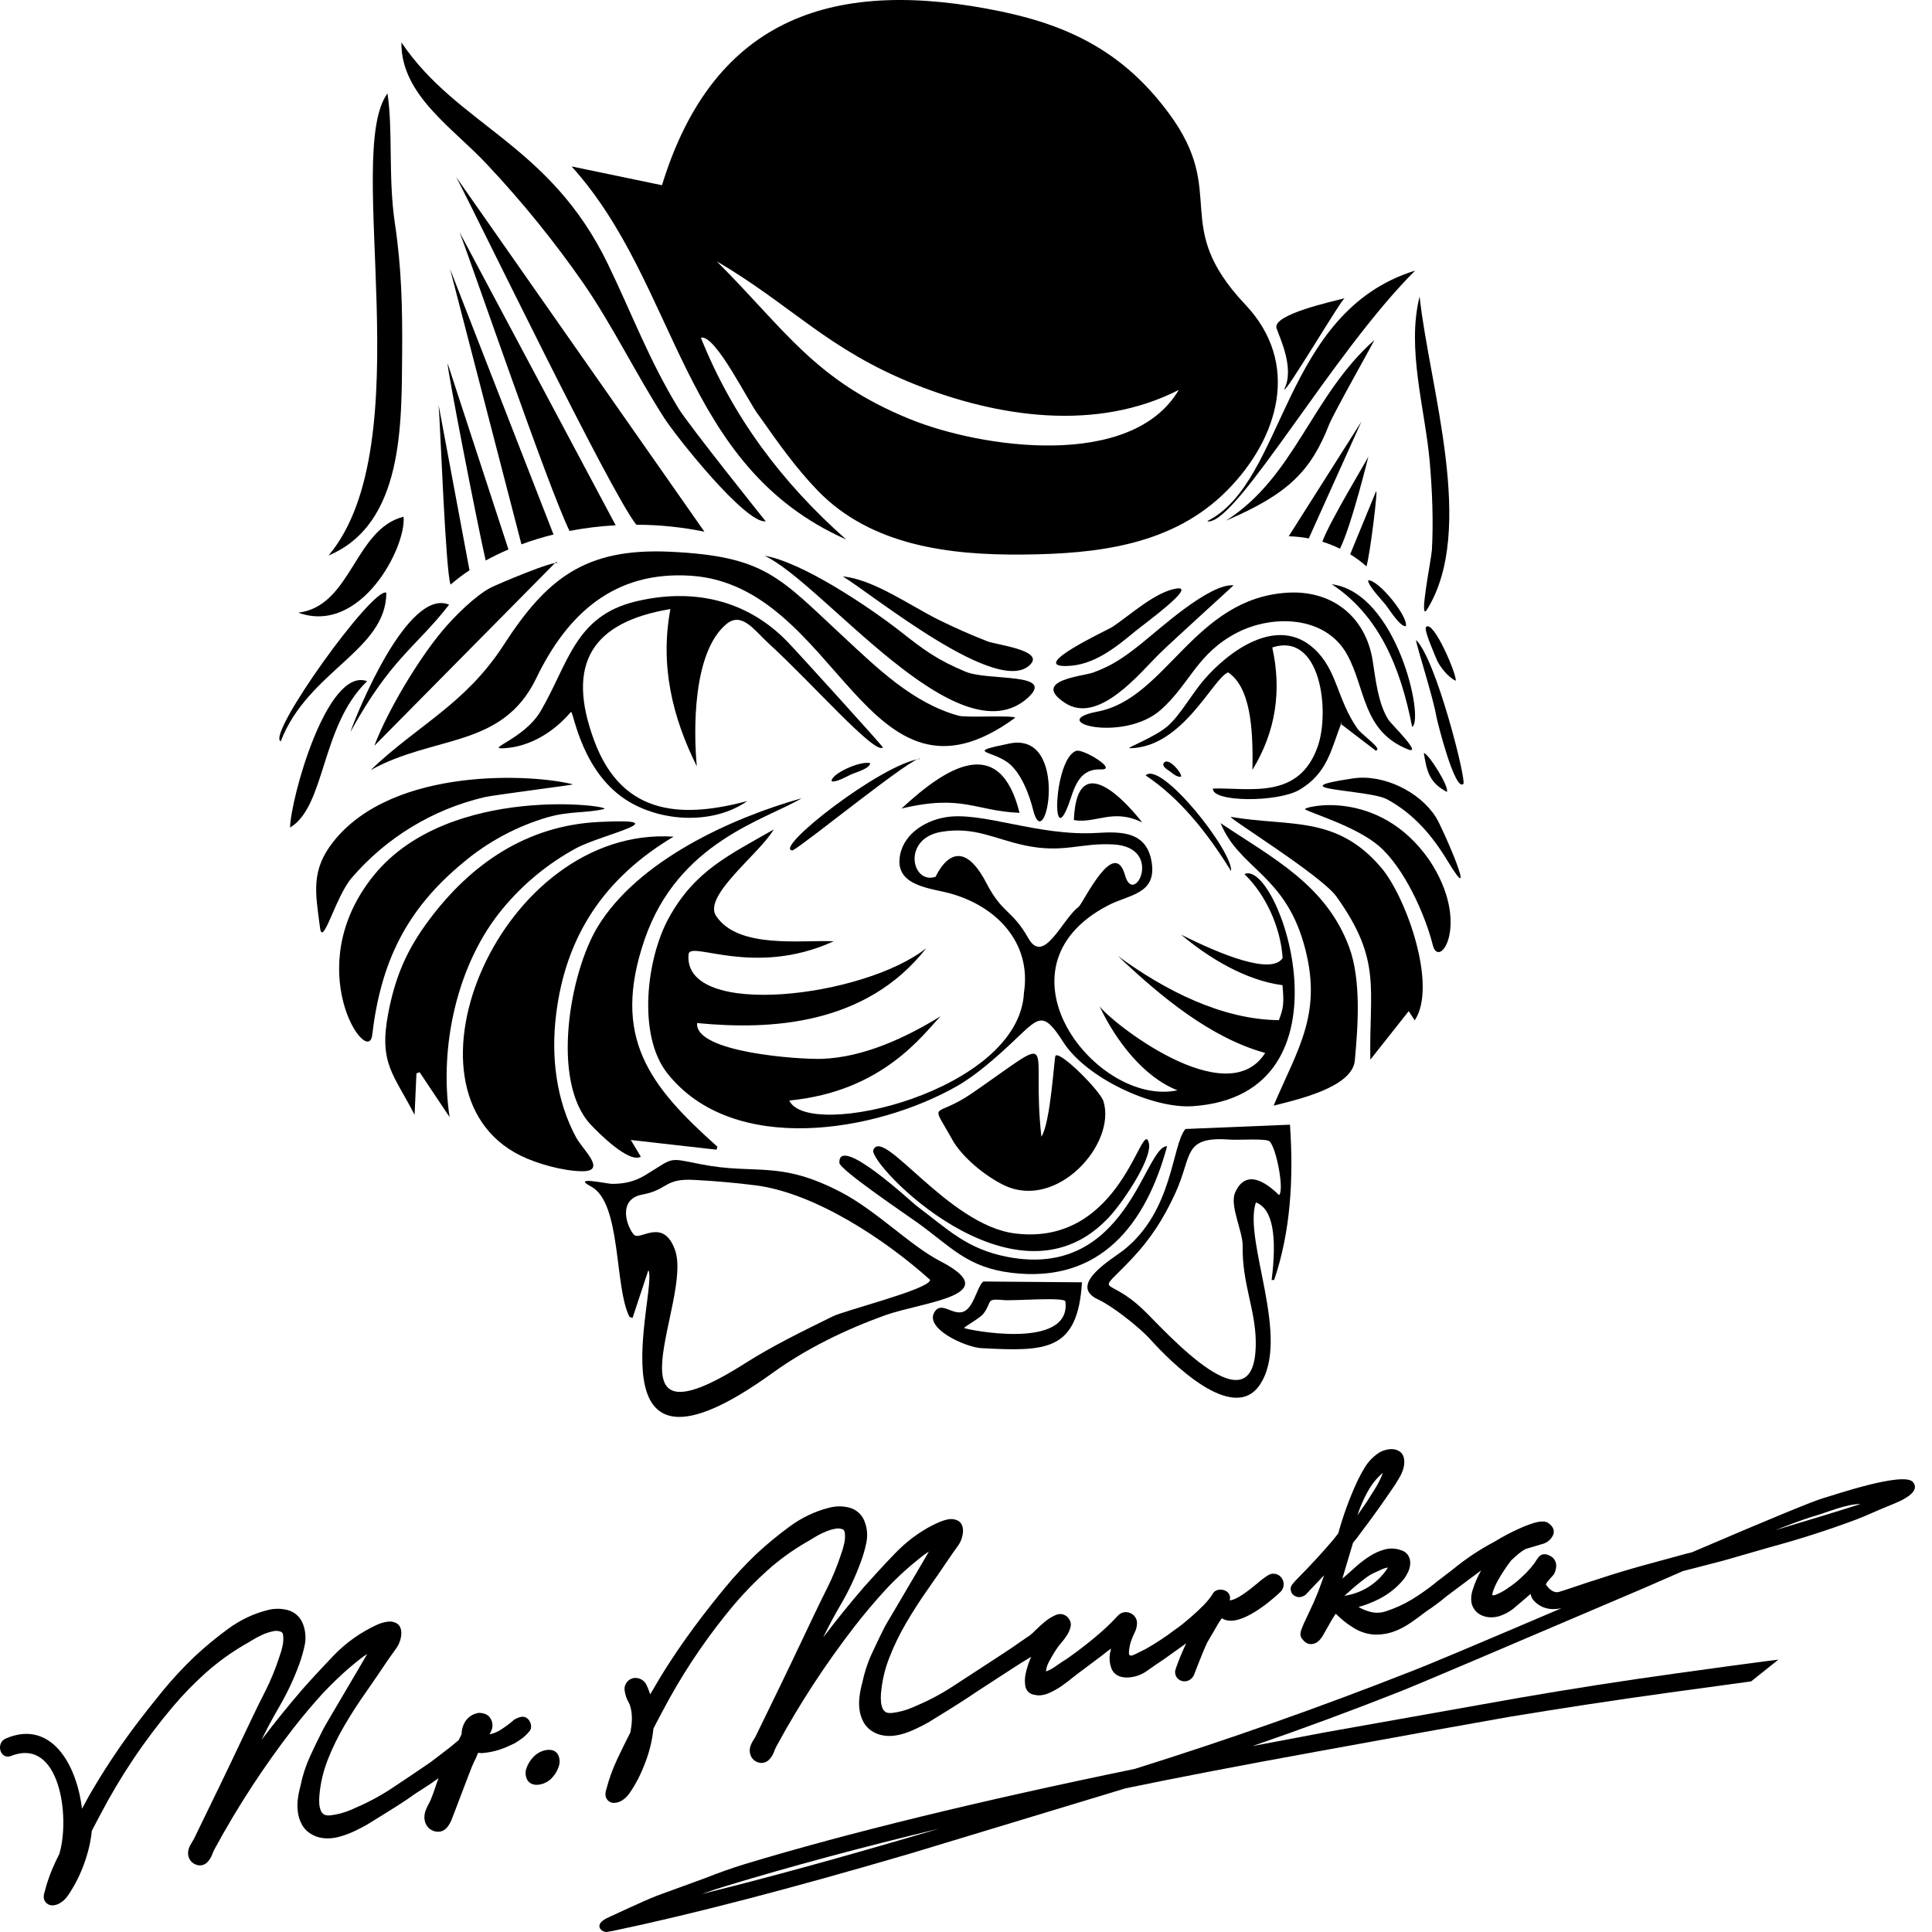
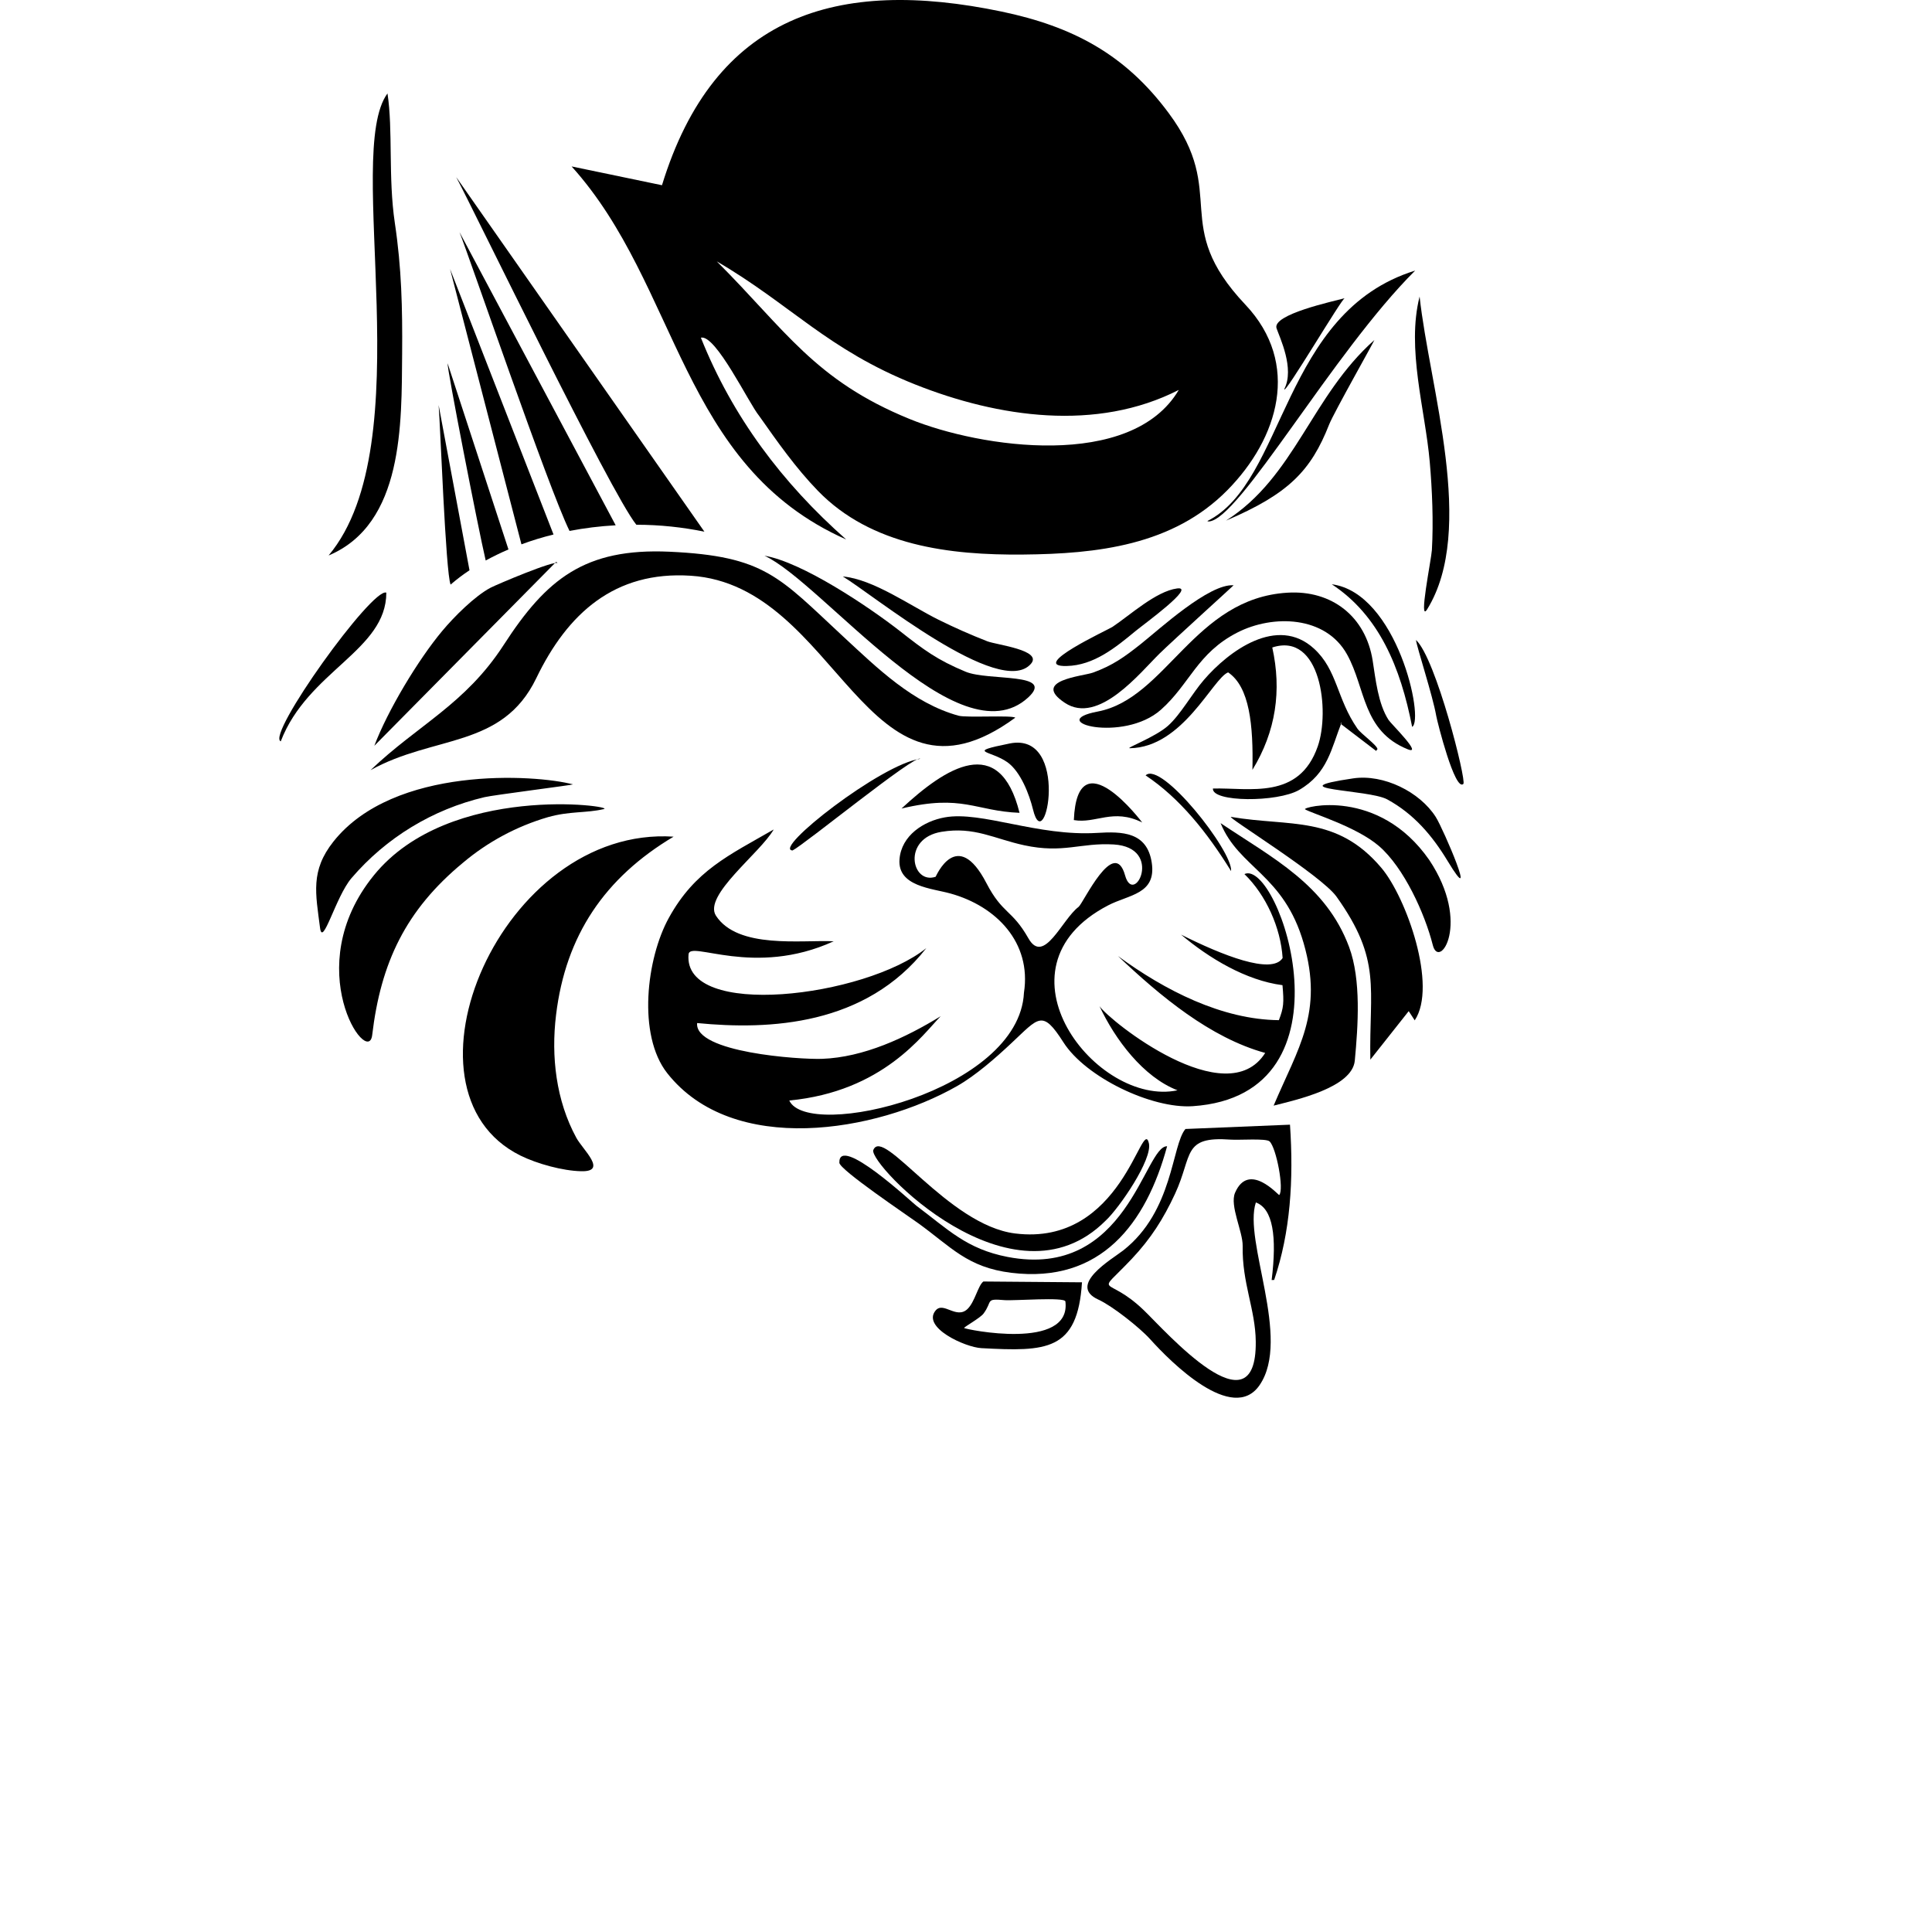
<svg xmlns="http://www.w3.org/2000/svg" width="89" height="89" viewBox="0 0 89 89" fill="none">
  <g clip-path="url(#clip0_1434_12)">
    <path fill-rule="evenodd" clip-rule="evenodd" d="M54.3 17.966C52.115 21.664 45.17 20.636 41.902 19.301C37.523 17.516 36.174 15.19 33.019 12.04C36.433 14.033 38.124 16.109 42.171 17.716C45.983 19.229 50.513 19.897 54.3 17.963V17.966ZM30.492 8.532L26.332 7.667C31.308 13.185 31.301 21.447 38.98 24.851C36.033 22.248 33.739 19.195 32.287 15.556C32.967 15.387 34.495 18.581 34.97 19.157C35.825 20.369 36.651 21.551 37.684 22.616C40.144 25.145 43.756 25.578 47.128 25.546C50.53 25.514 54.028 25.13 56.542 22.579C58.891 20.196 59.939 16.752 57.368 14.033C53.87 10.329 56.621 8.965 53.843 5.217C51.833 2.497 49.41 1.219 46.144 0.534C38.54 -1.053 32.901 0.692 30.495 8.532H30.492ZM43.38 38.317C44.888 38.07 45.796 38.639 47.18 38.938C48.992 39.328 49.764 38.812 51.304 38.901C53.628 39.042 52.236 41.793 51.828 40.325C51.324 38.513 49.902 41.61 49.687 41.776C48.928 42.344 48.087 44.483 47.375 43.225C46.611 41.88 46.189 42.122 45.44 40.681C44.08 38.06 43.116 40.384 43.101 40.389C41.993 40.765 41.536 38.614 43.38 38.317ZM38.406 43.361C36.935 43.291 33.988 43.729 32.982 42.184C32.379 41.254 35.017 39.301 35.642 38.211C33.573 39.403 32.013 40.1 30.811 42.283C29.783 44.142 29.353 47.679 30.737 49.437C33.766 53.279 40.359 52.157 44.09 50.031C44.945 49.544 45.872 48.73 46.592 48.053C47.852 46.879 48.011 46.483 48.985 48.011C50.016 49.63 53.059 51.084 54.943 50.958C62.669 50.438 58.906 39.531 57.326 40.265C58.32 41.23 58.995 42.728 59.086 44.132C58.587 44.918 56.29 43.998 54.406 43.054C55.692 44.137 57.39 45.165 59.079 45.383C59.153 46.204 59.133 46.424 58.913 46.995C56.288 46.97 53.66 45.623 51.499 44.04C53.455 45.895 55.751 47.806 58.283 48.505C56.5 51.319 51.133 47.044 50.651 46.352C51.368 47.882 52.663 49.615 54.243 50.226C50.54 51.012 45.474 44.604 51.047 41.707C52.003 41.207 53.279 41.197 53.056 39.736C52.839 38.32 51.697 38.297 50.54 38.369C47.796 38.537 45.22 37.351 43.529 37.652C42.55 37.825 41.524 38.488 41.437 39.581C41.338 40.841 42.935 40.92 43.793 41.163C45.889 41.746 47.526 43.415 47.17 45.727C46.953 50.28 37.219 52.562 36.359 50.696C40.685 50.283 42.515 47.647 43.333 46.814C41.721 47.803 39.788 48.708 37.867 48.777C36.846 48.814 31.983 48.488 32.114 47.128C35.452 47.455 39.877 47.249 42.671 43.677C39.837 45.944 31.442 46.972 31.719 43.959C31.781 43.306 34.725 45.042 38.406 43.361ZM31.032 38.542C23.096 38.023 17.911 50.228 23.973 53.232C24.745 53.613 25.926 53.937 26.774 53.954C28.01 53.984 26.851 52.968 26.549 52.414C25.615 50.698 25.382 48.671 25.615 46.757C26.057 43.084 27.865 40.428 31.029 38.542H31.032ZM17.068 35.479C19.998 33.847 23.135 34.49 24.703 31.244C26.141 28.26 28.312 26.292 31.823 26.522C38.661 26.962 39.887 38.105 46.77 33.061C46.616 32.938 44.52 33.071 44.157 32.97C42.048 32.389 40.419 30.782 38.841 29.321C35.892 26.584 35.247 25.617 30.834 25.415C26.942 25.242 25.172 26.666 23.204 29.709C21.429 32.451 19.249 33.393 17.068 35.479Z" fill="black" />
-     <path fill-rule="evenodd" clip-rule="evenodd" d="M33.048 52.824C29.916 50.03 28.146 47.788 29.696 43.274C31.244 38.779 35.248 37.773 36.932 36.772C33.639 37.697 29.375 39.662 27.533 42.693C26.245 44.812 25.362 49.82 27.206 51.8C27.582 52.206 28.986 53.603 29.52 53.284L29.058 52.515L29.078 52.517L33.009 52.962L33.048 52.824ZM42.846 58.96L42.838 58.985C42.712 59.417 38.927 60.357 38.339 60.651C36.959 61.333 35.619 61.979 34.321 62.804C27.642 67.044 31.921 59.88 31.095 57.581C30.551 56.063 29.481 57.17 29.209 56.883C28.895 56.557 28.405 55.249 29.592 55.029C30.771 54.814 30.596 54.275 31.97 54.354C32.924 54.402 33.876 54.486 34.823 54.606C37.565 54.965 40.806 57.121 42.846 58.958V58.96ZM29.866 58.508C30.351 59.324 26.902 69.529 35.612 63.23C37.145 62.122 38.984 61.232 40.767 60.592C42.495 59.969 46.381 59.684 43.318 58.1C41.923 57.378 40.378 55.771 38.734 54.916C35.871 53.425 34.841 54.137 32.279 53.63C30.709 53.321 31.093 53.309 29.701 54.149C29.231 54.434 28.714 54.545 28.168 54.535C27.956 54.53 26.292 54.164 27.229 54.658C28.638 55.407 28.289 59.279 28.999 60.666L29.14 60.71L29.869 58.51L29.866 58.508ZM20.712 51.462C20.22 48.248 21.048 44.391 23.159 41.857C24.099 40.72 25.249 39.774 26.546 39.071C27.716 38.441 31.367 37.674 27.585 37.865C24.272 38.028 21.701 39.785 19.765 42.379C18.741 43.751 18.212 44.975 17.886 46.671C17.436 49.005 18.151 49.496 19.098 51.358L19.184 49.447L19.33 49.393L20.712 51.462ZM26.297 32.799L26.316 32.811C26.433 32.853 26.823 35.667 28.999 36.945C30.591 37.88 32.897 37.968 34.425 36.903C31.654 37.632 28.714 37.739 27.377 34.129C26.042 30.552 27.293 28.653 30.883 28.057C30.395 30.663 30.977 33.041 32.099 35.301C31.946 33.65 31.906 30.047 33.461 28.75C34.173 28.156 34.761 29.046 35.389 29.622C37.404 31.459 40.307 34.789 40.673 34.433C40.668 34.371 36.687 29.983 36.255 29.541C34.361 27.602 31.869 27.081 29.268 27.711C26.489 28.389 26.19 30.549 24.917 32.74C24.175 34.025 22.351 34.515 23.196 34.47C24.415 34.411 25.533 33.704 26.297 32.799ZM47.973 52.364C47.474 47.914 48.937 47.492 44.789 50.354C43.009 51.583 42.826 50.621 43.867 52.498C44.327 53.323 45.417 54.201 46.265 54.604C48.695 55.761 51.432 52.7 50.833 50.733C50.688 50.258 48.848 48.409 48.623 48.631C48.564 48.695 48.401 51.712 47.973 52.364ZM18.492 1.953C18.457 4.388 20.919 5.928 22.45 7.59C24.059 9.301 25.54 11.129 26.88 13.058C28.19 14.954 29.308 17.246 30.591 19.244C31.142 20.109 34.349 24.139 35.273 24.015C35.273 24.015 31.723 19.582 31.253 18.809C29.879 16.549 29.125 14.482 28.002 12.161C25.32 6.611 21.07 5.79 18.492 1.953Z" fill="black" />
    <path fill-rule="evenodd" clip-rule="evenodd" d="M17.222 40.322C13.761 44.584 16.962 49.207 17.145 47.684C17.541 44.346 18.688 41.929 21.318 39.751C22.464 38.783 23.8 38.065 25.239 37.644C26.245 37.358 26.995 37.464 27.818 37.271C28.394 37.138 20.69 36.047 17.222 40.322ZM63.126 48.814L64.894 46.579L65.171 47.004C66.229 45.417 64.785 41.343 63.638 39.983C61.574 37.538 59.42 38.094 56.713 37.632C56.416 37.583 60.857 40.312 61.566 41.303C63.667 44.243 63.067 45.518 63.126 48.814ZM58.926 55.049C58.889 55.061 57.522 53.486 56.894 54.947C56.639 55.541 57.257 56.74 57.245 57.395C57.213 59.113 57.833 60.315 57.848 61.8C57.895 66.102 53.707 61.338 52.701 60.367C50.938 58.663 50.409 59.818 52.132 57.996C53.017 57.056 53.591 56.154 54.132 54.989C54.953 53.214 54.454 52.334 56.688 52.498C57.079 52.527 58.32 52.431 58.483 52.579C58.795 52.866 59.163 54.804 58.928 55.051L58.926 55.049ZM54.609 52.008C53.971 52.757 54.056 55.791 51.739 57.605C51.23 58.001 49.143 59.209 50.602 59.87C51.245 60.164 52.505 61.16 52.99 61.699C53.932 62.747 56.787 65.605 58.023 63.81C59.499 61.664 57.262 57.163 57.853 55.392C58.639 55.682 58.829 56.955 58.58 58.967L58.696 58.962C59.443 56.767 59.598 54.352 59.425 51.81L54.609 52.008Z" fill="black" />
    <path fill-rule="evenodd" clip-rule="evenodd" d="M58.671 50.932C59.692 50.67 62.295 50.107 62.411 48.856C62.56 47.259 62.711 45.137 62.147 43.622C61.077 40.757 58.636 39.533 56.228 37.919C57.076 40 59.136 40.267 60.055 43.451C60.975 46.645 59.801 48.267 58.671 50.932ZM15.143 25.587C18.599 24.128 18.497 19.51 18.525 16.291C18.542 14.2 18.5 12.343 18.188 10.267C17.877 8.165 18.109 6.007 17.85 4.304C15.812 7.053 19.457 20.427 15.143 25.582V25.587ZM59.309 27.303C55.002 27.562 53.731 32.178 50.565 32.779C48.087 33.248 51.746 34.237 53.482 32.692C54.812 31.508 55.146 30.089 56.997 29.14C58.639 28.299 61.069 28.361 62.058 30.156C62.918 31.711 62.755 33.666 64.842 34.514C65.583 34.816 64.083 33.347 63.967 33.167C63.482 32.42 63.368 31.281 63.232 30.42C62.908 28.401 61.356 27.177 59.309 27.303Z" fill="black" />
    <path fill-rule="evenodd" clip-rule="evenodd" d="M56.575 30.974C57.566 31.644 57.739 33.409 57.695 35.464C58.78 33.689 59.047 31.802 58.609 29.827C60.847 29.093 61.272 32.764 60.703 34.386C59.838 36.858 57.569 36.282 55.875 36.324C55.818 36.959 58.842 36.969 59.845 36.391C61.168 35.624 61.324 34.492 61.808 33.264L61.752 33.338L63.391 34.591L63.455 34.51C63.443 34.329 62.696 33.805 62.53 33.563C61.571 32.183 61.613 30.868 60.53 29.879C58.839 28.331 56.599 29.993 55.457 31.323C54.906 31.963 54.387 32.915 53.806 33.434C53.212 33.963 51.821 34.472 52.046 34.468C54.493 34.435 55.87 31.246 56.575 30.974ZM15.363 38.764C14.29 40.114 14.542 41.162 14.742 42.735C14.858 43.672 15.459 41.316 16.189 40.455C17.783 38.591 19.931 37.283 22.32 36.722C22.71 36.628 26.389 36.161 26.394 36.134C24.651 35.671 18.144 35.266 15.363 38.764ZM35.217 25.6C37.897 26.836 44.157 35.061 47.358 32.136C48.639 30.964 45.544 31.382 44.486 30.945C43.168 30.398 42.557 29.936 41.462 29.076C40.028 27.956 36.955 25.891 35.217 25.6ZM53.764 52.804C52.718 52.774 51.932 58.965 46.416 57.902C44.525 57.536 43.677 56.638 42.211 55.541C42.018 55.397 38.626 52.228 38.666 53.563C38.673 53.887 41.818 55.998 42.303 56.352C43.821 57.447 44.562 58.384 46.587 58.633C50.718 59.138 52.802 56.356 53.764 52.804ZM60.117 37.281C60.419 37.469 62.481 38.077 63.522 38.972C64.674 39.966 65.638 42.087 66.004 43.538C66.296 44.705 67.784 42.534 65.843 39.62C63.499 36.245 59.962 37.184 60.117 37.283V37.281ZM17.244 34.356L25.622 25.881L25.697 25.946C25.59 25.778 22.883 26.925 22.601 27.073C21.872 27.456 20.91 28.42 20.376 29.061C19.264 30.386 17.852 32.744 17.244 34.356ZM44.409 61.175C44.429 61.118 45.163 60.708 45.309 60.51C45.739 59.929 45.368 59.815 46.273 59.892C46.701 59.929 49.052 59.739 49.079 59.954C49.361 62.248 44.468 61.239 44.409 61.175ZM45.301 59.034C45.054 59.214 44.913 59.968 44.57 60.3C44.055 60.792 43.46 59.936 43.099 60.371C42.456 61.148 44.458 62.065 45.21 62.104C48.206 62.265 49.643 62.245 49.843 59.071H49.803L45.304 59.034H45.301Z" fill="black" />
    <path fill-rule="evenodd" clip-rule="evenodd" d="M52.923 52.656C52.607 51.377 51.7 57.437 46.76 56.821C43.67 56.438 40.664 51.852 40.228 52.984C40.041 53.649 46.642 60.525 50.933 56.23C51.549 55.662 53.109 53.4 52.923 52.656ZM56.827 26.962C55.697 26.878 53.415 28.982 52.535 29.681C51.789 30.272 51.25 30.658 50.345 30.986C49.883 31.152 47.489 31.337 49.052 32.376C50.602 33.409 52.52 30.986 53.415 30.109C54.021 29.515 56.839 26.964 56.827 26.962ZM65.396 13.661C64.785 16.069 65.653 18.87 65.863 21.278C65.977 22.581 66.036 24.032 65.962 25.337C65.937 25.765 65.326 28.749 65.747 28.064C68.014 24.393 65.848 17.849 65.396 13.661ZM56.478 23.983C59.356 22.754 60.387 21.696 61.23 19.552C61.435 19.028 63.331 15.676 63.312 15.664C60.404 18.245 59.66 21.958 56.478 23.983Z" fill="black" />
    <path fill-rule="evenodd" clip-rule="evenodd" d="M55.618 24.005L55.678 24.023C57.08 23.973 61.396 16.237 65.191 12.465C59.038 14.371 59.23 22.191 55.618 24.003V24.005ZM38.825 26.556C40.164 27.355 46.076 32.206 47.49 30.581C48.046 29.946 45.91 29.709 45.48 29.541C44.718 29.243 43.968 28.912 43.235 28.549C41.937 27.906 40.226 26.68 38.825 26.556ZM41.529 37.246C44.347 36.574 44.921 37.363 46.966 37.444C46.046 33.736 43.554 35.367 41.529 37.246ZM20.206 18.66C20.276 19.422 20.53 26.418 20.758 26.93C21.027 26.697 21.316 26.477 21.628 26.27L20.206 18.66ZM32.449 24.492L21.015 8.158C21.88 9.78 28.12 22.695 29.314 24.173C30.402 24.173 31.457 24.29 32.449 24.492ZM28.362 24.198L21.168 10.695C21.63 11.857 25.264 22.49 26.236 24.458C26.921 24.326 27.63 24.238 28.362 24.198ZM25.497 24.618L20.733 12.393L24.021 25.076C24.491 24.9 24.985 24.749 25.497 24.623V24.618ZM20.619 16.734C20.587 16.957 22.009 24.252 22.374 25.82C22.711 25.639 23.059 25.466 23.423 25.311L20.619 16.734ZM62.335 35.857C58.751 36.386 63.052 36.359 63.903 36.824C65.127 37.491 65.98 38.492 66.692 39.672C68.157 42.09 66.494 38.193 66.14 37.635C65.406 36.48 63.74 35.649 62.335 35.857ZM54.222 27.108C53.25 27.239 52.056 28.339 51.245 28.88C51.062 29.002 47.339 30.725 49.141 30.68C50.39 30.651 51.391 29.83 52.306 29.073C52.696 28.752 55.134 26.987 54.222 27.108ZM17.796 27.301C17.153 27.039 12.246 33.879 12.933 34.151C14.179 30.905 17.798 29.966 17.796 27.301Z" fill="black" />
    <path fill-rule="evenodd" clip-rule="evenodd" d="M46.509 34.25C44.455 34.666 45.626 34.557 46.41 35.115C47.018 35.551 47.416 36.594 47.587 37.291C48.153 39.622 49.32 33.682 46.509 34.25ZM65.053 33.489V33.484C65.624 33.163 64.361 27.308 61.35 26.915C63.525 28.347 64.517 30.735 65.053 33.489ZM42.388 34.957C40.613 35.18 35.557 39.138 36.511 39.177C37.031 38.925 42.185 34.722 42.388 34.957ZM49.468 37.778C50.484 37.956 51.273 37.217 52.618 37.889C52.618 37.892 49.629 33.909 49.468 37.778ZM56.712 40.129C56.801 39.215 53.483 35.022 52.774 35.719C54.346 36.769 55.602 38.334 56.712 40.129ZM61.95 13.736C61.384 13.889 58.596 14.487 58.806 15.125C58.949 15.545 59.649 16.979 59.162 17.924C59.15 18.262 61.844 13.686 61.95 13.736ZM65.229 29.481C65.271 29.827 65.998 32.035 66.163 32.982C66.213 33.261 67.026 36.49 67.412 36.112C67.562 35.964 66.151 30.334 65.229 29.481Z" fill="black" />
-     <path fill-rule="evenodd" clip-rule="evenodd" d="M49.587 34.587C48.524 34.915 48.393 39.59 49.32 36.787C49.555 36.067 49.832 35.41 50.71 35.444C51.531 35.477 49.901 34.49 49.587 34.587ZM13.362 38.122C15.006 37.143 14.771 33.442 16.912 31.38C15.065 30.703 13.389 36.792 13.362 38.122ZM16.141 33.721C18.02 30.302 19.172 29.813 20.689 27.855C18.796 27.064 16.462 32.789 16.141 33.721ZM67.061 31.36C67.115 31.086 66.037 28.542 65.696 28.881C65.573 28.999 66.075 30.102 66.154 30.317C66.292 30.695 66.737 31.224 67.061 31.36ZM64.764 28.846C64.873 28.394 63.496 26.695 63.021 26.732C63.029 26.989 63.647 27.632 63.832 27.86C64.005 28.077 64.495 28.883 64.764 28.846ZM13.74 28.223C16.62 29.266 18.724 25.197 18.591 23.803C16.328 24.371 16.19 27.929 13.74 28.223ZM38.312 35.991C38.527 36.053 39.028 35.753 39.243 35.66C39.464 35.566 40.069 35.402 40.087 35.155C39.617 35.036 38.257 35.662 38.312 35.991ZM66.651 36.48C66.779 36.253 65.795 34.698 65.59 34.688C65.724 35.504 65.827 36.045 66.651 36.48ZM61.726 25.276C62.245 24.272 63.086 20.846 63.034 21.034C62.999 21.148 61.234 24.05 60.915 24.955C61.197 25.041 61.466 25.15 61.726 25.276ZM62.947 26.09C63.115 25.555 63.503 22.361 63.385 22.648L62.198 25.533C62.465 25.699 62.717 25.884 62.947 26.09ZM60.29 24.802L62.717 19.417L59.37 24.698L59.397 24.705C59.701 24.715 60 24.747 60.29 24.804V24.802ZM54.411 35.776C54.435 35.583 53.849 34.915 53.639 35.116C53.469 35.279 53.768 35.449 53.894 35.536C54.042 35.642 54.23 35.82 54.411 35.776ZM25.142 80.622C24.925 80.663 24.727 80.772 24.576 80.933C24.434 81.077 24.326 81.25 24.257 81.44C24.223 81.527 24.208 81.619 24.212 81.712C24.217 81.805 24.24 81.896 24.282 81.979C24.341 82.088 24.467 82.221 24.734 82.221C25 82.209 25.25 82.093 25.431 81.897C25.57 81.749 25.675 81.572 25.738 81.378C25.77 81.29 25.784 81.197 25.779 81.103C25.773 81.01 25.749 80.918 25.708 80.834C25.656 80.736 25.51 80.555 25.14 80.622H25.142ZM28.277 83.052H28.299C28.43 83.047 28.556 83.006 28.665 82.933C28.803 82.844 28.921 82.727 29.011 82.59C29.295 82.179 29.538 81.702 29.733 81.171C29.924 80.674 30.048 80.155 30.101 79.626C30.346 79.15 30.597 78.679 30.855 78.211C31.703 76.691 32.702 75.245 33.824 73.91C34.302 73.351 34.816 72.822 35.357 72.337C35.894 71.858 36.484 71.43 37.103 71.067C37.209 71.01 37.345 70.928 37.511 70.827C37.661 70.733 37.825 70.646 37.995 70.575C38.149 70.505 38.311 70.454 38.477 70.424C38.595 70.397 38.719 70.408 38.831 70.456C38.85 70.466 38.905 70.493 38.92 70.634C38.935 70.786 38.926 70.94 38.892 71.089C38.855 71.262 38.808 71.425 38.747 71.591C38.569 72.14 38.349 72.675 38.089 73.19C37.887 73.593 37.689 73.997 37.496 74.404L36.497 76.505C36.163 77.205 35.824 77.905 35.481 78.607L34.902 79.796C34.842 79.935 34.77 80.068 34.687 80.194C34.549 80.412 34.507 80.619 34.559 80.805C34.608 80.985 34.729 81.116 34.905 81.18C34.988 81.212 35.079 81.221 35.166 81.204C35.254 81.187 35.336 81.147 35.402 81.087C35.512 80.984 35.597 80.857 35.649 80.716C35.682 80.619 35.723 80.526 35.773 80.436C36.823 78.5 38.029 76.653 39.377 74.911C39.807 74.357 40.274 73.803 40.761 73.269C41.247 72.741 41.774 72.252 42.336 71.806C42.477 71.687 42.628 71.576 42.789 71.477L42.502 71.972L41.11 74.337C40.99 74.535 40.873 74.734 40.759 74.936C40.551 75.346 40.351 75.764 40.158 76.184C39.961 76.612 39.812 77.074 39.718 77.537C39.669 77.707 39.629 77.895 39.602 78.103C39.57 78.31 39.566 78.52 39.59 78.728C39.614 78.938 39.676 79.136 39.773 79.321C39.88 79.517 40.04 79.678 40.235 79.786C40.648 80.023 41.142 80.009 41.605 79.868C41.82 79.803 42.027 79.719 42.23 79.621C42.428 79.529 42.611 79.433 42.781 79.336L43.689 78.775C43.995 78.585 44.297 78.392 44.603 78.192C44.858 78.006 46.43 77.005 46.638 76.862C46.818 76.738 47.105 76.562 47.503 76.323C47.39 76.571 47.304 76.832 47.249 77.099C47.204 77.294 47.2 77.496 47.236 77.692C47.286 77.907 47.446 78.048 47.666 78.075C47.728 78.09 47.795 78.1 47.859 78.1C48.013 78.096 48.164 78.063 48.304 78.001C48.515 77.91 48.716 77.798 48.905 77.668C49.093 77.536 49.275 77.398 49.451 77.252C49.617 77.114 50.458 76.501 50.737 76.283C50.883 76.164 51.031 76.053 51.182 75.942L51.127 76.189C51.095 76.407 51.117 76.63 51.192 76.837C51.254 77.015 51.414 77.24 51.81 77.272L51.901 77.277C52.239 77.275 52.568 77.167 52.841 76.968C53.12 76.77 53.382 76.592 53.624 76.431L54.643 75.702C54.445 76.125 54.287 76.508 54.161 76.879C54.136 76.944 54.127 77.014 54.136 77.083C54.145 77.152 54.17 77.218 54.21 77.274C54.252 77.331 54.306 77.376 54.369 77.407C54.432 77.438 54.501 77.454 54.571 77.452C54.682 77.452 54.789 77.411 54.87 77.336C54.87 77.336 54.955 77.267 54.996 77.173C55.041 77.077 55.355 76.209 55.612 75.665L55.743 75.44L55.926 75.129C56.035 74.933 56.154 74.723 56.285 74.547C56.398 74.622 56.542 74.661 56.7 74.661C57.615 74.661 58.974 73.346 58.984 73.334C59.056 73.265 59.105 73.176 59.125 73.079C59.145 72.982 59.135 72.881 59.096 72.79C59.072 72.73 59.036 72.675 58.99 72.629C58.944 72.584 58.889 72.548 58.828 72.525C58.768 72.502 58.703 72.491 58.639 72.494C58.574 72.497 58.511 72.514 58.453 72.543C58.258 72.663 58.075 72.801 57.904 72.953C57.535 73.255 56.989 73.7 56.643 73.724C56.643 73.724 56.705 73.591 56.618 73.433C56.48 73.18 56.015 73.153 55.877 73.403C55.664 73.766 55.296 74.103 54.937 74.426C54.769 74.574 54.598 74.717 54.423 74.857C54.327 74.933 54.228 75.005 54.126 75.074C53.701 75.398 53.254 75.693 52.789 75.957L52.334 76.184C52.223 76.234 52.124 76.295 52.04 76.251C51.985 76.211 52.008 76.083 52.02 75.974C52.036 75.837 52.067 75.701 52.114 75.571C52.154 75.457 52.203 75.346 52.257 75.232C52.329 75.096 52.371 74.946 52.378 74.792C52.383 74.688 52.354 74.584 52.296 74.497C52.239 74.41 52.155 74.343 52.057 74.305C51.965 74.265 51.862 74.254 51.763 74.274C51.665 74.295 51.575 74.345 51.506 74.419C51.268 74.677 51.018 74.922 50.757 75.156C50.242 75.606 49.711 76.021 49.184 76.389C49.011 76.498 48.809 76.632 48.581 76.792C48.459 76.877 48.326 76.946 48.186 76.998C48.197 76.85 48.239 76.707 48.309 76.577C48.438 76.332 48.576 76.1 48.724 75.885C48.762 75.833 48.821 75.757 48.898 75.668C48.992 75.561 49.071 75.452 49.147 75.334C49.221 75.219 49.277 75.094 49.313 74.963C49.343 74.852 49.347 74.681 49.187 74.503C49.117 74.43 49.026 74.38 48.927 74.361C48.827 74.343 48.724 74.356 48.633 74.399C48.464 74.472 48.306 74.568 48.163 74.683C48.01 74.805 47.867 74.933 47.728 75.074C47.602 75.198 47.506 75.287 47.451 75.329C47.167 75.522 46.88 75.717 46.596 75.917C46.366 76.078 44.188 77.49 43.891 77.685C43.605 77.872 43.309 78.045 43.006 78.204C42.707 78.36 42.388 78.508 42.054 78.649C41.738 78.787 41.417 78.871 41.093 78.909C40.969 78.921 40.865 78.909 40.801 78.869C40.736 78.827 40.685 78.767 40.655 78.696C40.615 78.599 40.591 78.496 40.584 78.392C40.572 78.265 40.572 78.138 40.584 78.011C40.633 77.445 40.759 76.889 40.972 76.352C41.184 75.808 41.444 75.272 41.745 74.76C42.051 74.239 42.377 73.731 42.724 73.237C43.075 72.74 43.412 72.248 43.736 71.769C43.834 71.623 43.958 71.447 44.106 71.242C44.266 71.033 44.356 70.779 44.364 70.515C44.359 70.231 44.23 70.105 44.119 70.046C43.981 69.979 43.826 69.96 43.676 69.991C43.534 70.019 43.396 70.063 43.263 70.122C43.155 70.168 43.047 70.218 42.942 70.271C42.319 70.592 41.743 71.027 41.231 71.559C40.729 72.078 40.255 72.594 39.805 73.101C39.153 73.858 38.524 74.634 37.921 75.43C38.175 74.906 38.452 74.389 38.747 73.888C39.108 73.269 39.409 72.622 39.651 71.959C39.758 71.677 39.844 71.383 39.906 71.082C39.977 70.76 39.954 70.426 39.839 70.117C39.784 69.955 39.69 69.81 39.565 69.693C39.44 69.577 39.288 69.493 39.122 69.45C38.818 69.371 38.498 69.374 38.195 69.457C37.55 69.615 36.932 69.91 36.363 70.33C35.827 70.724 35.313 71.148 34.826 71.601C34.311 72.095 33.824 72.619 33.377 73.166C32.929 73.71 32.494 74.261 32.072 74.827C31.644 75.4 31.226 75.996 30.831 76.607C30.526 77.079 30.235 77.561 29.953 78.051C29.9 77.885 29.834 77.724 29.755 77.569C29.714 77.501 29.659 77.442 29.594 77.397C29.529 77.352 29.455 77.321 29.377 77.307L29.271 77.294C29.199 77.295 29.128 77.312 29.064 77.343C28.999 77.373 28.941 77.418 28.895 77.472C28.849 77.523 28.815 77.583 28.794 77.648C28.772 77.713 28.765 77.782 28.771 77.85C28.796 78.057 28.862 78.256 28.966 78.436C28.995 78.486 29.017 78.539 29.031 78.595C29.157 79.01 29.107 79.442 29.041 79.801C28.83 80.213 28.626 80.628 28.43 81.047C28.227 81.477 28.064 81.925 27.943 82.385C27.898 82.516 27.852 82.711 27.943 82.859C27.977 82.917 28.026 82.966 28.084 83C28.143 83.033 28.209 83.052 28.277 83.052ZM24.427 79.7L24.46 79.618C24.47 79.552 24.468 79.486 24.452 79.421C24.436 79.356 24.408 79.296 24.368 79.242C24.235 79.067 24.047 79.007 23.688 79.218C23.497 79.386 23.293 79.54 23.078 79.677C22.917 79.784 22.738 79.858 22.549 79.895C22.575 79.852 22.598 79.808 22.618 79.761C22.664 79.672 22.688 79.572 22.686 79.471C22.684 79.37 22.657 79.271 22.608 79.183C22.507 79 22.341 78.916 22.069 78.904C21.924 78.921 21.787 78.974 21.667 79.058C21.548 79.141 21.452 79.253 21.387 79.383C21.305 79.54 21.262 79.715 21.263 79.892C21.221 79.983 21.177 80.072 21.13 80.159C20.971 80.293 20.816 80.424 20.675 80.535C20.553 80.632 20.388 80.758 20.23 80.876L19.896 81.131L19.891 81.136C19.843 81.174 19.791 81.209 19.74 81.242L18.887 81.821C18.603 82.014 18.314 82.207 18.017 82.402C17.73 82.589 17.435 82.762 17.132 82.921C16.833 83.077 16.514 83.225 16.183 83.366C15.861 83.504 15.54 83.591 15.219 83.626C15.095 83.638 14.991 83.626 14.929 83.586C14.862 83.546 14.81 83.485 14.781 83.413C14.742 83.317 14.718 83.216 14.709 83.114C14.699 82.987 14.7 82.86 14.712 82.733C14.756 82.169 14.885 81.613 15.097 81.069C15.31 80.525 15.572 79.989 15.874 79.477C16.178 78.958 16.509 78.446 16.853 77.959C17.204 77.457 17.54 76.965 17.859 76.486C17.96 76.342 18.084 76.164 18.23 75.964C18.39 75.753 18.481 75.497 18.489 75.232C18.489 74.948 18.356 74.822 18.244 74.765C18.108 74.697 17.953 74.679 17.804 74.713C17.661 74.737 17.522 74.779 17.389 74.837C16.626 75.183 15.937 75.671 15.357 76.276C14.857 76.8 14.38 77.314 13.933 77.818C13.281 78.575 12.653 79.352 12.049 80.147C12.301 79.628 12.578 79.111 12.875 78.605C13.233 77.986 13.54 77.336 13.78 76.676C13.886 76.389 13.972 76.095 14.034 75.796C14.103 75.475 14.079 75.142 13.965 74.834C13.91 74.673 13.816 74.527 13.691 74.411C13.566 74.295 13.414 74.212 13.248 74.169C12.944 74.09 12.624 74.091 12.321 74.174C11.676 74.335 11.06 74.627 10.487 75.049C9.952 75.443 9.44 75.867 8.954 76.32C8.445 76.807 7.955 77.334 7.503 77.883C7.058 78.427 6.62 78.98 6.197 79.544C5.434 80.564 4.733 81.629 4.098 82.733L3.777 83.322C3.53 81.25 2.336 79.203 0.274 80.083C-0.216 80.29 0.004 81.087 0.514 80.889C2.751 80.009 3.243 83.69 2.734 85.403L2.556 85.766C2.353 86.194 2.185 86.647 2.069 87.102C1.997 87.314 1.997 87.46 2.066 87.576C2.101 87.635 2.15 87.683 2.209 87.718C2.268 87.752 2.334 87.772 2.402 87.774H2.427C2.557 87.767 2.683 87.724 2.791 87.65C2.917 87.576 3.035 87.457 3.139 87.307C3.437 86.867 3.679 86.392 3.861 85.893C4.059 85.356 4.187 84.815 4.227 84.345C4.351 84.108 4.472 83.87 4.598 83.638C5.529 81.85 6.655 80.17 7.955 78.629C8.428 78.069 8.939 77.543 9.485 77.054C10.022 76.577 10.61 76.15 11.228 75.786C11.335 75.724 11.471 75.648 11.636 75.546C11.79 75.452 11.95 75.366 12.118 75.292C12.275 75.224 12.438 75.174 12.605 75.141C12.722 75.115 12.844 75.128 12.954 75.175C12.976 75.183 13.031 75.21 13.045 75.353C13.06 75.506 13.051 75.659 13.018 75.808C12.984 75.981 12.934 76.145 12.875 76.308C12.698 76.858 12.479 77.394 12.22 77.91C12.014 78.308 11.817 78.713 11.621 79.121L10.623 81.223C10.289 81.925 9.95 82.622 9.607 83.324L9.028 84.518C8.988 84.617 8.917 84.753 8.815 84.914C8.677 85.131 8.632 85.336 8.684 85.524C8.707 85.61 8.751 85.689 8.811 85.754C8.871 85.819 8.947 85.868 9.03 85.897C9.114 85.931 9.205 85.94 9.293 85.924C9.382 85.907 9.464 85.867 9.53 85.806C9.639 85.702 9.722 85.574 9.772 85.433C9.807 85.337 9.849 85.245 9.898 85.156C10.95 83.22 12.155 81.371 13.503 79.628C13.935 79.074 14.4 78.52 14.887 77.986C15.134 77.729 15.382 77.477 15.644 77.235C15.901 76.99 16.173 76.755 16.465 76.523C16.603 76.407 16.754 76.293 16.914 76.197L16.628 76.689L15.236 79.054C15.043 79.383 14.927 79.581 14.89 79.655C14.68 80.066 14.477 80.483 14.284 80.904C14.086 81.334 13.938 81.794 13.846 82.254C13.797 82.427 13.755 82.612 13.728 82.82C13.696 83.026 13.693 83.235 13.718 83.443C13.74 83.655 13.802 83.856 13.901 84.038C14.005 84.236 14.158 84.389 14.361 84.503C14.774 84.743 15.27 84.726 15.73 84.585C15.945 84.52 16.155 84.436 16.358 84.34C16.556 84.246 16.739 84.15 16.91 84.053L17.817 83.492C18.121 83.304 18.425 83.111 18.729 82.909C18.984 82.723 19.248 82.545 19.52 82.377C19.738 82.241 19.953 82.095 20.163 81.939L20.198 81.922C20.153 82.046 20.106 82.167 20.067 82.293C19.997 82.498 19.93 82.701 19.846 82.901C19.817 82.969 19.784 83.036 19.748 83.101C19.656 83.275 19.552 83.465 19.55 83.71C19.55 83.9 19.614 84.07 19.738 84.197C19.856 84.314 20.016 84.381 20.183 84.382C20.479 84.382 20.652 84.159 20.786 83.87C20.843 83.747 21.688 81.475 21.805 81.232C21.884 81.077 21.958 80.913 22.027 80.743C22.081 80.75 22.126 80.758 22.19 80.76C22.609 80.729 23.019 80.624 23.401 80.449L23.713 80.305L23.911 80.177C24.112 80.051 24.288 79.889 24.43 79.7H24.427Z" fill="black" />
-     <path fill-rule="evenodd" clip-rule="evenodd" d="M71.212 72.987C71.254 72.869 71.563 72.547 71.563 72.547C71.629 72.448 71.67 72.333 71.682 72.214C71.702 72.102 71.684 71.986 71.63 71.886C71.576 71.786 71.49 71.707 71.385 71.662C71.2 71.573 70.99 71.524 70.792 71.848C70.624 72.12 70.384 72.399 70.067 72.683C70.028 72.725 69.944 72.795 69.825 72.894C69.694 73 69.553 73.101 69.395 73.205C69.247 73.304 69.098 73.383 68.948 73.447C68.886 73.477 68.818 73.492 68.75 73.489C68.75 73.489 68.735 73.452 68.767 73.343C68.817 73.178 68.898 72.995 69.009 72.795C69.188 72.478 69.389 72.175 69.61 71.887C69.736 71.769 69.852 71.662 69.954 71.576C70.058 71.49 70.17 71.415 70.29 71.353L71.118 71.106C71.292 71.043 71.436 70.918 71.524 70.755C71.573 70.673 71.692 70.389 71.276 70.129C71.123 70.07 70.928 70.078 70.668 70.154C70.432 70.228 70.201 70.317 69.976 70.421C69.588 70.595 69.213 70.794 68.851 71.017C68.162 71.38 67.511 71.814 66.91 72.31L66.399 72.701L66.352 72.74C66.266 72.797 66.185 72.861 66.109 72.93C65.768 73.203 65.41 73.455 65.041 73.68C64.673 73.902 64.281 74.082 63.872 74.216C63.603 74.314 63.308 74.318 63.036 74.226C62.878 74.178 62.726 74.112 62.584 74.028C62.91 73.937 63.232 73.811 63.538 73.655C63.986 73.425 64.371 73.114 64.685 72.725C64.753 72.629 64.813 72.527 64.863 72.421C64.917 72.308 64.95 72.185 64.962 72.06C64.974 71.934 64.95 71.807 64.893 71.694C64.858 71.626 64.809 71.567 64.749 71.519C64.69 71.47 64.621 71.435 64.547 71.415C64.302 71.322 64.033 71.31 63.781 71.38C63.532 71.449 63.296 71.556 63.081 71.699C62.869 71.835 62.668 71.987 62.48 72.154L61.998 72.584C61.944 72.629 61.89 72.674 61.837 72.72L62.329 71.069C62.441 70.94 62.549 70.799 62.656 70.649C62.767 70.498 62.878 70.347 62.994 70.199L63.541 69.445C63.786 69.097 64.029 68.746 64.268 68.394C64.337 68.283 64.406 68.171 64.468 68.063C64.539 67.945 64.595 67.82 64.636 67.689C64.68 67.556 64.698 67.415 64.688 67.274C64.673 67.089 64.604 66.953 64.483 66.869C64.372 66.793 64.241 66.753 64.107 66.755C63.998 66.756 63.889 66.774 63.785 66.807C63.675 66.838 63.57 66.889 63.477 66.955C63.23 67.126 63.023 67.347 62.868 67.603C62.725 67.839 62.596 68.084 62.48 68.335C62.142 69.08 61.864 69.852 61.647 70.641L61.385 70.97C60.876 71.563 60.342 72.144 59.8 72.688C59.739 72.752 59.608 72.881 59.509 73.017C59.407 73.153 59.467 73.376 59.565 73.46C59.87 73.722 60.164 73.447 60.164 73.447C60.228 73.383 60.342 73.249 60.411 73.18C60.606 72.973 60.799 72.77 60.997 72.567C60.95 72.691 60.908 72.817 60.863 72.943C60.76 73.24 60.641 73.536 60.51 73.833L60.065 74.785L59.968 75.02C59.934 75.111 59.857 75.311 59.956 75.457C60.028 75.549 60.164 75.761 60.426 75.737C60.688 75.712 60.814 75.531 60.913 75.39C60.965 75.311 61.296 74.708 61.383 74.567L61.531 74.34C61.617 74.421 61.704 74.5 61.793 74.577C61.946 74.713 62.104 74.832 62.27 74.933C62.558 75.135 62.894 75.26 63.244 75.294C63.548 75.314 63.852 75.276 64.141 75.183C64.423 75.089 64.7 74.95 64.965 74.767C65.217 74.592 65.467 74.414 65.706 74.228C66.038 74.009 66.357 73.77 66.661 73.514C66.699 73.485 66.739 73.457 66.779 73.43C66.816 73.406 66.85 73.377 66.881 73.346C66.897 73.335 66.914 73.325 66.93 73.314L67.598 72.814C67.818 72.654 68.028 72.495 68.231 72.342C68.072 72.62 67.943 72.914 67.847 73.22C67.778 73.411 67.756 73.616 67.783 73.818C67.807 73.951 67.864 74.075 67.949 74.18C68.033 74.285 68.143 74.367 68.268 74.419C68.405 74.477 68.553 74.506 68.703 74.505C68.802 74.505 68.9 74.493 69.014 74.466C69.286 74.386 69.538 74.252 69.756 74.07L70.347 73.566L70.507 73.425C70.526 73.524 70.566 73.618 70.626 73.699C70.68 73.763 70.74 73.82 70.804 73.873C70.933 73.966 71.261 74.224 71.931 74.085C68.095 75.724 65.761 76.706 64.984 77.002C60.802 78.648 56.562 80.143 52.272 81.487C45.11 82.96 39.071 84.434 34.317 85.87C33.728 86.051 33.118 86.266 32.497 86.513L30.247 87.334C29.498 87.635 28.492 88.12 28.047 88.318C27.248 88.669 27.753 89.032 27.956 88.998L28.252 88.946C31.822 88.199 36.443 86.998 41.983 85.371L51.847 82.382C54.193 81.895 57.162 81.324 60.673 80.686C64.957 79.902 68.033 79.351 69.556 79.084C71.894 78.698 74.339 78.325 76.824 77.981C78.532 77.742 79.964 77.558 80.668 77.455L81.922 76.454L81.501 76.505C80.399 76.649 78.992 76.839 77.274 77.079C74.841 77.415 72.413 77.793 69.993 78.211L61.13 79.786L57.699 80.434C60.013 79.636 62.308 78.787 64.584 77.887C65.158 77.662 68.91 76.07 75.734 73.156L77.529 72.372C77.813 72.303 78.443 72.139 79.427 71.882L81.536 71.274C82.869 70.915 84.185 70.493 85.479 70.011C86.097 69.773 86.063 69.756 87.274 69.259C88.486 68.762 88.206 68.389 88.134 68.288C87.756 67.739 84.327 68.925 83.976 69.019C83.556 69.138 81.573 69.951 77.944 71.507L77.667 71.576C76.53 71.897 75.13 72.233 73.489 72.787C73.118 72.896 72.747 73.034 72.406 73.143C72.208 73.207 72.011 73.277 71.813 73.334C71.477 73.427 71.212 72.987 71.212 72.987ZM63.004 68.715C63.195 68.367 63.429 68.078 63.706 67.845C63.62 68.08 63.509 68.308 63.373 68.532L62.984 69.15L62.53 69.808C62.653 69.427 62.809 69.064 63.002 68.715H63.004ZM62.097 73.484L61.931 73.514C61.954 73.494 62.018 73.44 62.122 73.343C62.375 73.114 62.639 72.896 62.913 72.691C63.031 72.6 63.158 72.523 63.294 72.461L63.603 72.317C63.709 72.266 63.822 72.23 63.939 72.209C63.734 72.534 63.465 72.815 63.149 73.034C62.833 73.253 62.474 73.406 62.097 73.484ZM42.9 84.345C38.841 85.544 35.293 86.52 32.317 87.252C32.742 87.101 33.132 86.975 33.478 86.871C36.408 85.981 39.684 85.099 43.261 84.239L42.9 84.345ZM81.773 70.49C82.725 70.12 83.356 69.895 83.66 69.816C84.127 69.682 85.094 69.269 85.704 69.287C84.617 69.635 82.982 70.127 81.773 70.49Z" fill="black" />
  </g>
  <defs>
    <clipPath id="clip0_1434_12">
      <rect width="89" height="89" fill="white" />
    </clipPath>
  </defs>
</svg>